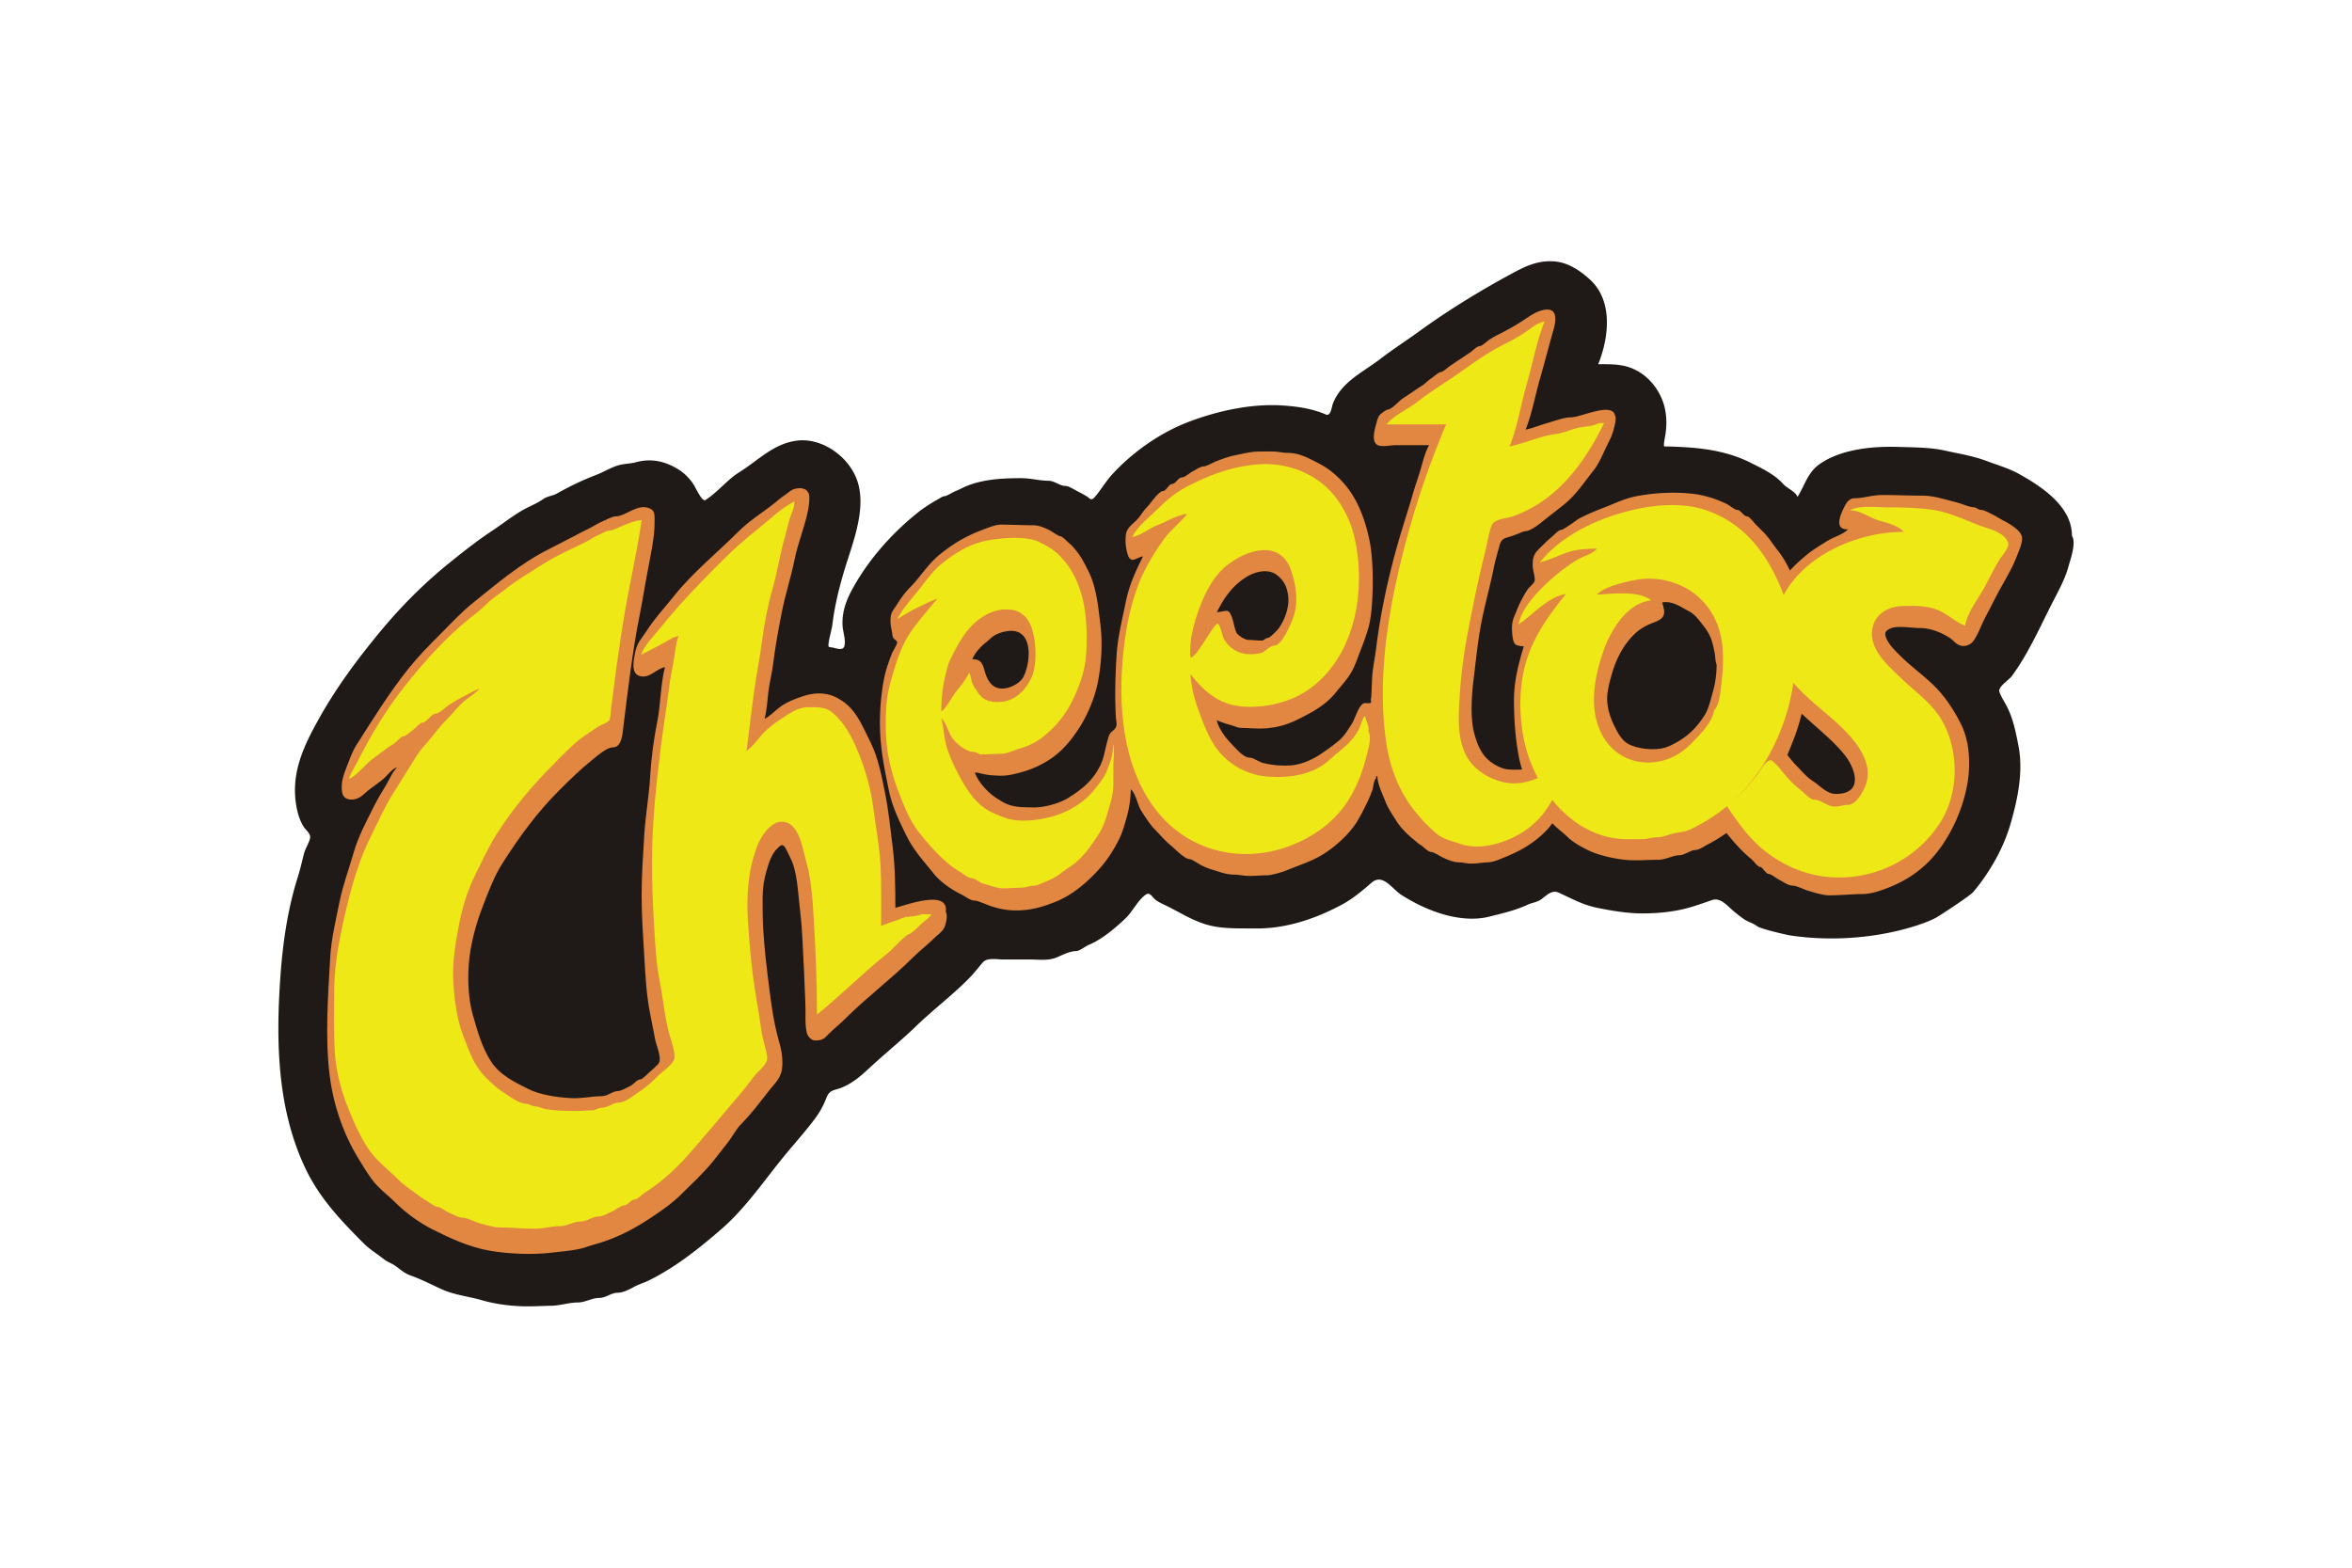
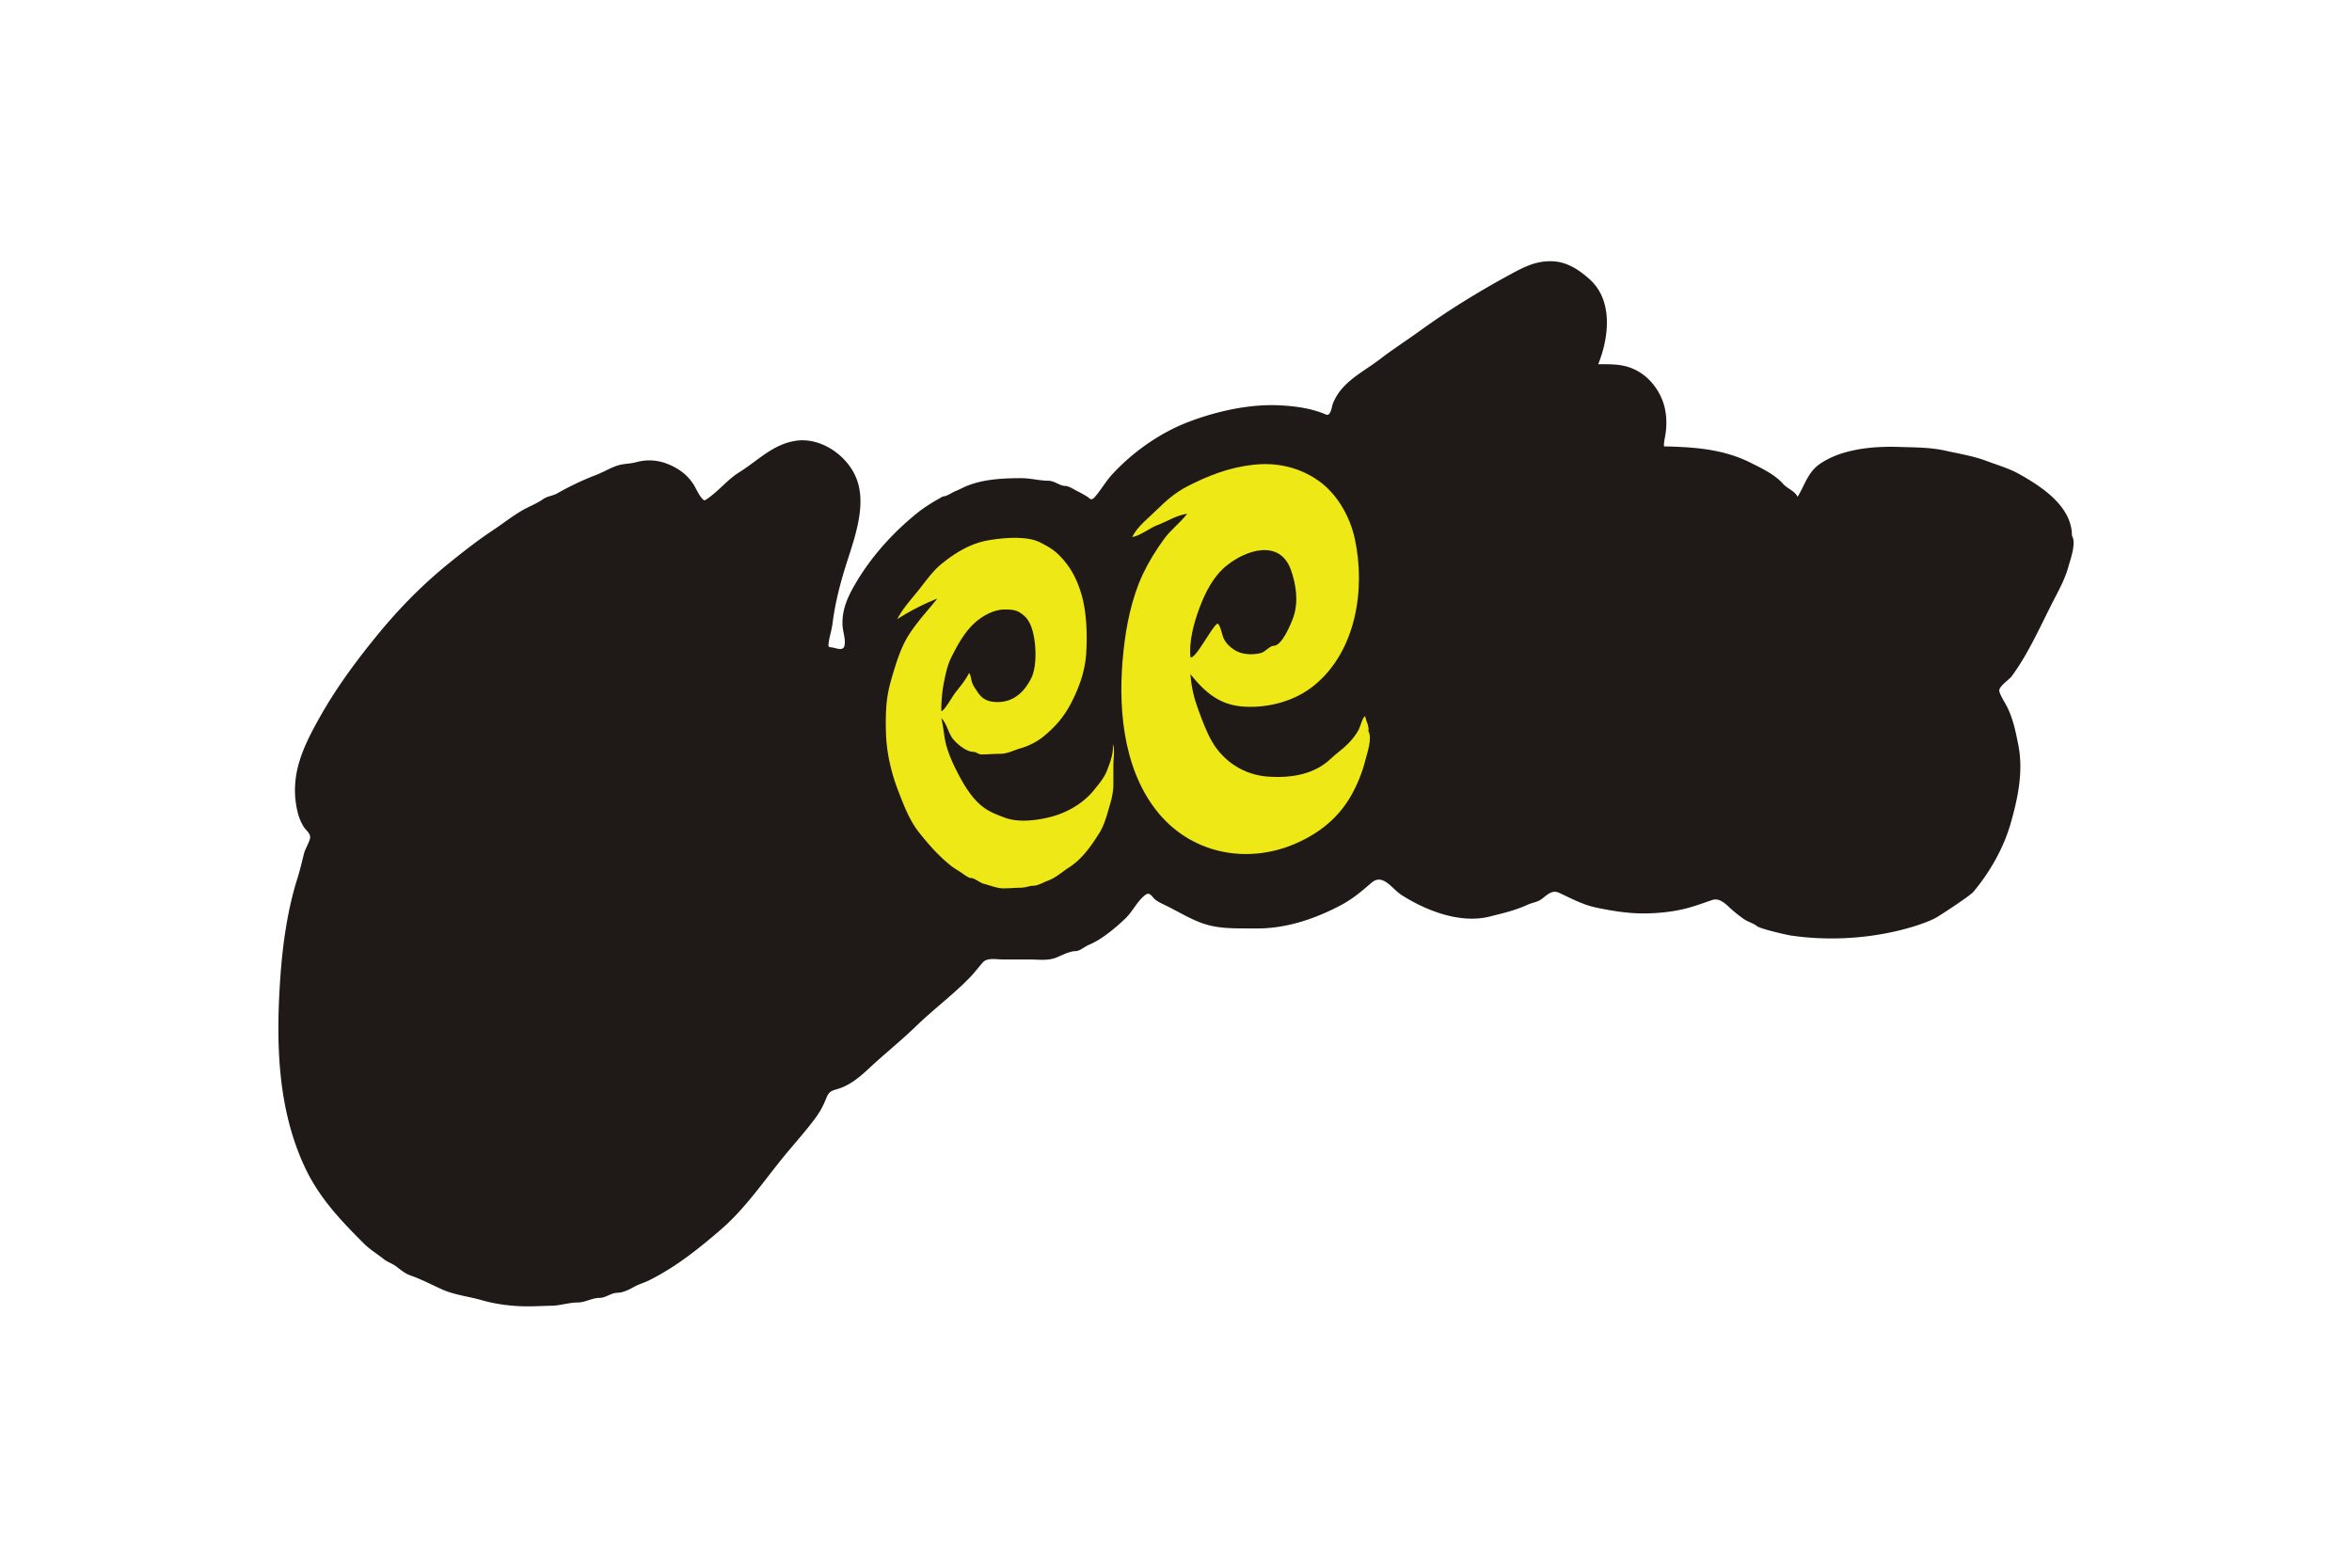
<svg xmlns="http://www.w3.org/2000/svg" height="800" width="1200" id="svg28" version="1.1" xml:space="preserve" clip-rule="evenodd" fill-rule="evenodd" image-rendering="optimizeQuality" shape-rendering="geometricPrecision" text-rendering="geometricPrecision" viewBox="-9.3 -9.026 80.6 54.155">
  <defs id="defs4">
    <style id="style2" type="text/css">.fil2{fill:#e18742}.fil3{fill:#eee817}</style>
  </defs>
  <g transform="translate(-3.022 -244.937)" id="Layer_x0020_1">
    <path id="path9" d="M64.966 254.418c0-1.018-1.048-1.699-1.836-2.139-.34-.19-.756-.309-1.124-.448-.451-.17-.958-.25-1.427-.355-.492-.11-1.05-.11-1.553-.125-.494-.015-.965-.001-1.453.087-.463.085-.899.222-1.293.485-.438.293-.53.73-.791 1.153-.076-.194-.364-.295-.497-.446-.291-.333-.746-.544-1.135-.739-.732-.366-1.522-.493-2.335-.536-.21-.011-.421-.022-.632-.022-.045 0 .018-.308.023-.335.079-.431.061-.891-.107-1.299-.161-.39-.442-.736-.807-.951-.461-.27-.875-.255-1.395-.255.375-.929.52-2.201-.295-2.934-.352-.316-.76-.591-1.247-.62-.58-.034-1.002.184-1.495.452-1.067.578-2.144 1.24-3.126 1.952-.454.329-.925.63-1.369.972-.417.321-.91.579-1.269.968-.159.172-.288.371-.369.591-.035.096-.066.43-.236.356-.483-.212-1.052-.289-1.575-.316-1.051-.055-2.191.199-3.171.573-.98.374-1.928 1.042-2.635 1.813-.226.247-.386.537-.605.787-.121.138-.169.037-.243-.01a4.2 4.2 0 00-.358-.201c-.105-.052-.297-.179-.414-.179-.188 0-.371-.179-.583-.179-.314 0-.588-.089-.959-.089-.705 0-1.281.052-1.801.246-.143.053-.305.146-.447.201-.11.042-.302.179-.403.179-.038 0-.137.066-.179.089-.223.126-.498.295-.716.469-.882.706-1.656 1.573-2.212 2.552-.243.428-.416.848-.392 1.35.011.226.112.465.069.691-.037.202-.26.104-.394.078-.147-.029-.177.005-.156-.156.029-.226.106-.444.134-.671.079-.635.233-1.264.419-1.875.286-.94.797-2.175.403-3.155-.321-.796-1.241-1.429-2.111-1.286-.783.128-1.284.68-1.926 1.08-.431.269-.75.695-1.177.965-.111.07-.343-.443-.396-.524-.156-.242-.343-.426-.592-.571-.445-.258-.9-.349-1.4-.214-.217.059-.442.048-.655.119-.251.083-.477.224-.723.319-.473.182-.913.392-1.354.641-.156.088-.332.092-.479.195-.192.133-.356.201-.555.3-.409.205-.804.527-1.188.781-.521.345-1.006.727-1.492 1.119-.909.734-1.704 1.538-2.446 2.44-.76.924-1.457 1.864-2.044 2.91-.562 1.001-1.022 1.96-.785 3.139.046.227.116.439.24.635.08.126.26.239.214.41-.051.185-.164.343-.211.532-.07.279-.133.554-.22.829-.339 1.071-.508 2.252-.588 3.371-.159 2.23-.122 4.562.847 6.624.494 1.051 1.229 1.822 2.037 2.63.204.204.455.353.681.533.135.107.288.15.42.246.167.124.311.254.513.324.369.129.726.318 1.087.48.434.194.924.242 1.378.374.478.139 1.036.206 1.533.21.287.002.575-.016.862-.021.31-.005.606-.113.913-.113.257 0 .484-.157.74-.157.228 0 .409-.179.636-.179.189 0 .412-.119.575-.208.169-.092.344-.138.511-.221.937-.47 1.709-1.089 2.495-1.769.846-.732 1.493-1.703 2.202-2.563.347-.421.718-.831 1.042-1.269.163-.22.285-.446.383-.701.112-.291.273-.253.526-.355.504-.202.845-.583 1.243-.936.444-.394.907-.779 1.333-1.191.597-.579 1.273-1.079 1.857-1.682.161-.166.296-.348.447-.52.152-.172.497-.097.698-.097h.923c.314 0 .638.051.932-.074.192-.081.449-.216.66-.216.126 0 .324-.167.447-.217.442-.18.914-.582 1.256-.905.257-.244.419-.618.702-.825.138-.101.213.051.304.141.103.101.332.199.465.265.47.235.907.516 1.421.648.513.133 1.071.104 1.597.111 1.037.013 2.039-.318 2.954-.802.4-.212.719-.479 1.055-.772.401-.35.707.203 1.047.42.846.539 2.024 1.001 3.047.741.462-.117.867-.207 1.305-.407.176-.08.334-.082.496-.205.177-.135.349-.318.586-.209.436.201.822.416 1.3.516.551.114 1.111.206 1.675.198.513-.007 1.033-.062 1.527-.202.266-.075.526-.17.788-.26.236-.082.443.11.601.258.159.148.329.284.508.407.136.094.315.133.437.234.12.098 1.033.307 1.183.328 2.512.364 4.545-.365 4.991-.61.151-.083 1.191-.763 1.307-.903.574-.691 1.045-1.517 1.29-2.381.248-.875.438-1.79.257-2.697-.091-.453-.17-.864-.373-1.283-.087-.179-.221-.365-.28-.554-.051-.161.332-.405.421-.524.581-.782.995-1.74 1.44-2.604.201-.391.41-.77.526-1.196.068-.247.276-.809.121-1.058z" fill="#1f1a17" />
-     <path id="path11" d="M26.072 267.405c.105-.8-1.44-.204-1.743-.134 0-.734-.01-1.44-.09-2.079-.084-.674-.146-1.291-.268-1.9-.119-.595-.244-1.226-.492-1.721-.255-.509-.451-1.027-.872-1.364-.164-.131-.392-.263-.626-.313-.413-.089-.789.038-1.095.157-.222.086-.411.176-.581.313-.151.12-.318.295-.492.38.079-.311.093-.631.134-.961.037-.296.12-.621.157-.916.08-.641.192-1.247.313-1.855.118-.59.311-1.177.425-1.744.123-.615.351-1.128.469-1.721.031-.158.055-.334.045-.492-.016-.234-.227-.341-.536-.246-.099.03-.238.162-.336.224-.103.065-.215.168-.313.246-.412.33-.881.612-1.252.984-.74.741-1.579 1.414-2.235 2.236-.325.406-.677.781-.961 1.229-.153.24-.312.375-.38.715-.057.286-.162.749.179.827.335.077.556-.265.849-.313-.157.617-.141 1.263-.268 1.9-.123.617-.205 1.231-.246 1.922-.038.643-.163 1.338-.201 1.989-.041.685-.09 1.35-.09 2.079 0 .729.051 1.429.09 2.079.04.687.074 1.353.201 1.99.058.289.119.615.179.916.05.247.262.677.089.85-.09.09-.191.188-.29.268-.063.05-.232.246-.313.246-.108 0-.248.18-.335.223-.1.05-.333.179-.425.179-.199 0-.364.179-.571.179-.349 0-.664.09-1.083.067-.509-.028-1.074-.123-1.453-.313-.511-.256-1.001-.497-1.296-.961-.304-.476-.446-.978-.626-1.609-.16-.558-.193-1.336-.112-1.99.076-.611.25-1.207.447-1.721.203-.529.402-1.063.693-1.52.582-.915 1.198-1.758 1.945-2.504.376-.376.744-.738 1.162-1.073.146-.117.489-.425.704-.425.316 0 .333-.475.369-.76.161-1.289.309-2.572.559-3.822.117-.589.216-1.238.335-1.833.066-.327.115-.61.156-.939.016-.128.023-.329.023-.492 0-.228-.005-.327-.157-.402-.408-.204-.84.268-1.185.268-.132 0-.339.129-.469.179-.128.049-.262.142-.38.201-.506.253-.983.513-1.476.76-.971.486-1.8 1.204-2.615 1.855-.411.329-.77.725-1.14 1.095-.371.371-.743.75-1.073 1.162-.668.834-1.222 1.734-1.811 2.66-.144.227-.236.503-.336.76-.084.217-.229.584-.134.917.059.208.337.246.559.134.121-.061.211-.164.313-.246.2-.16.444-.31.626-.492.09-.09.244-.285.38-.313-.18.188-.283.47-.425.693-.141.222-.28.471-.402.715-.243.484-.514.992-.671 1.542-.157.549-.37 1.115-.492 1.721-.117.586-.276 1.238-.313 1.856-.078 1.318-.184 2.817-.022 4.113.083.664.244 1.237.447 1.766.216.561.466.991.76 1.453.144.226.285.441.469.626.186.186.395.35.582.536.358.358.827.704 1.296.939.587.294 1.254.612 1.989.738.611.105 1.426.145 2.101.067.319-.037.602-.061.894-.112.204-.035.422-.123.626-.179.634-.173 1.217-.462 1.721-.782.441-.281.91-.597 1.274-.961.37-.37.767-.73 1.095-1.14.165-.205.324-.416.492-.626.16-.201.287-.466.469-.648.364-.364.684-.804 1.006-1.207.157-.197.363-.385.402-.693.047-.377-.036-.717-.112-.984-.165-.578-.254-1.204-.335-1.855-.08-.637-.161-1.301-.202-1.989-.018-.311-.022-.704-.022-1.051 0-.371.052-.673.134-.961.081-.283.175-.577.358-.76.111-.111.195-.205.291-.045.068.113.119.239.179.358.249.498.253 1.172.335 1.833.082.653.095 1.404.135 2.079.021.365.024.705.044 1.05.021.349-.023.712.045 1.051.026.131.148.29.294.29.284 0 .332-.089.466-.223.186-.186.395-.35.581-.536.746-.744 1.601-1.379 2.347-2.124.228-.227.488-.421.715-.648.117-.117.243-.19.335-.335.058-.091.155-.442.067-.581z" class="fil2" fill="#e18742" />
-     <path id="path13" d="M63.222 254.418c-.04-.195-.436-.43-.604-.514-.115-.057-.242-.143-.358-.201-.11-.055-.324-.179-.447-.179-.076 0-.161-.089-.235-.089-.083 0-.254-.054-.346-.089-.188-.072-.408-.12-.626-.179-.228-.061-.51-.134-.813-.134-.466 0-.885-.022-1.366-.022-.378 0-.651.112-.972.112-.197 0-.29.178-.358.313-.108.216-.374.783.134.76-.152.168-.525.281-.716.402-.24.153-.459.278-.67.447-.209.168-.426.362-.619.576-.121-.26-.264-.501-.431-.71-.171-.214-.301-.435-.492-.626-.089-.089-.179-.179-.268-.268-.053-.053-.21-.268-.291-.268-.112 0-.223-.223-.336-.223-.087 0-.277-.161-.358-.201-.33-.165-.763-.31-1.184-.357-.677-.076-1.377-.026-1.967.089-.382.075-.747.255-1.073.38-.287.11-.558.223-.827.358-.118.059-.229.156-.335.223-.073.047-.284.201-.358.201-.072 0-.254.199-.313.246-.099.079-.201.179-.291.268-.085.085-.205.19-.269.29-.074.117-.101.262-.089.469.009.14.084.367.067.469-.019.115-.188.223-.246.313-.149.235-.272.458-.38.738-.076.198-.176.336-.157.671.007.115.011.24.045.358.052.181.146.171.358.201-.156.545-.336 1.137-.336 1.855 0 .743.06 1.418.179 2.011.026.129.06.258.1.386-.168.006-.339.012-.502-.006-.281-.031-.633-.261-.782-.447-.178-.222-.265-.436-.358-.76-.161-.562-.099-1.373-.022-1.989.082-.658.139-1.275.268-1.923.122-.611.286-1.185.403-1.766.063-.317.144-.596.223-.872.062-.218.172-.228.38-.291.088-.026.172-.06.246-.089.064-.025.201-.089.246-.089.209 0 .571-.309.715-.425.208-.166.422-.328.626-.492.422-.338.691-.762 1.028-1.185.195-.244.325-.583.469-.872.076-.152.15-.288.202-.469.03-.106.138-.45.067-.559-.097-.469-1.183.067-1.514.067-.245 0-.587.131-.834.201-.234.067-.483.171-.738.224.218-.544.332-1.184.492-1.744.164-.572.311-1.143.469-1.699.104-.365.152-.838-.424-.67-.255.074-.503.267-.716.402-.229.145-.481.285-.715.402a4.039 4.039 0 00-.358.201c-.072.045-.253.224-.335.224-.099 0-.258.174-.336.224-.117.074-.226.154-.335.223-.117.074-.223.152-.336.224-.071.045-.262.224-.335.224-.073 0-.264.178-.336.223-.107.068-.205.178-.313.246-.231.147-.439.3-.671.447-.113.072-.38.38-.514.38-.042 0-.24.144-.268.179-.083.104-.09.182-.134.335-.061.215-.147.558.022.693.133.106.484.022.655.022h1.155c-.131.224-.22.581-.291.827-.083.289-.184.556-.268.849-.158.552-.352 1.131-.514 1.699-.333 1.164-.598 2.368-.76 3.666-.039.308-.116.673-.134.984-.012.195-.012.326-.023.514-.005.09-.001.159-.022.224-.009.028.019.114 0 .134-.036.037-.193.002-.246.022-.176.066-.303.537-.403.693-.152.24-.275.453-.491.626-.205.164-.422.325-.648.47-.259.165-.638.339-1.006.357-.359.018-.685-.02-.939-.089-.135-.036-.33-.179-.447-.179-.232 0-.513-.357-.648-.492-.171-.171-.448-.537-.492-.805.152.075.332.127.514.179.08.023.23.089.313.089.167 0 .452.022.658.022.52 0 .955-.136 1.309-.313.534-.267.966-.498 1.319-.939.165-.206.346-.396.491-.626.15-.235.228-.48.336-.76.098-.256.208-.538.291-.827.077-.269.116-.627.134-.939.039-.657.028-1.494-.09-2.079-.12-.599-.319-1.162-.604-1.609-.274-.431-.692-.838-1.162-1.073-.301-.151-.633-.358-1.076-.358-.147 0-.265-.035-.444-.045-.165-.008-.371 0-.556 0-.267 0-.572.085-.83.134-.199.038-.443.131-.625.201-.119.046-.338.179-.447.179-.092 0-.289.133-.38.179-.088.044-.257.201-.358.201-.125 0-.216.223-.335.223-.108 0-.213.246-.313.246-.152 0-.455.456-.559.559-.134.134-.224.313-.358.447-.115.115-.322.266-.358.447-.051.254-.011.519.045.715.108.38.299.129.536.089-.247.497-.478.982-.603 1.609-.113.565-.273 1.171-.313 1.855-.04.677-.063 1.375-.022 2.079.013.212.08.331-.089.469-.142.116-.141.148-.201.357-.087.305-.122.601-.246.85-.265.531-.612.81-1.095 1.117-.276.176-.786.336-1.186.336-.393 0-.662-.006-.937-.112-.113-.043-.255-.136-.358-.201-.293-.186-.637-.546-.76-.894.123.005.216.04.358.067.129.025.359.045.557.045.25 0 .528-.073.74-.134a3.44 3.44 0 00.894-.402c.456-.29.783-.685 1.073-1.14.268-.42.518-.999.626-1.542.119-.596.173-1.339.089-2.012-.041-.331-.077-.672-.134-.961-.064-.318-.141-.596-.268-.85-.122-.244-.239-.488-.402-.693-.082-.102-.166-.209-.268-.291-.06-.048-.238-.246-.313-.246-.061 0-.277-.161-.358-.201-.169-.085-.356-.179-.598-.179-.284 0-.762-.022-1.083-.022-.212 0-.473.115-.644.179-.598.223-1.028.491-1.475.85-.417.334-.677.788-1.05 1.162-.19.19-.32.391-.47.626-.08.125-.155.189-.179.38-.023.183.014.359.045.514.01.052.016.157.044.201.04.062.119.079.134.156.011.056-.15.306-.179.38-.102.263-.209.555-.268.849-.118.591-.175 1.295-.134 1.989.04.678.173 1.292.291 1.878.116.579.385 1.128.626 1.61.252.504.607.88.939 1.296.155.194.392.38.604.514a3.681 3.681 0 00.357.201c.101.051.297.201.425.201.124 0 .395.128.537.179.195.071.497.143.738.157.61.033 1.053-.106 1.475-.269.549-.21.983-.558 1.363-.939.374-.375.641-.746.894-1.252.118-.237.19-.509.268-.782.079-.275.128-.611.134-.939.184.165.223.525.358.738.13.204.297.476.469.648.184.184.355.396.559.559.132.106.468.469.648.469.072 0 .296.158.38.201.148.076.258.124.447.179.222.064.428.156.732.156.119 0 .326.045.508.045.215 0 .372-.022.599-.022.145 0 .491-.097.642-.157.157-.062.363-.143.514-.201.294-.113.558-.223.804-.38.426-.271.87-.671 1.14-1.096.144-.227.258-.471.38-.715.057-.113.11-.26.157-.38.05-.131.043-.334.134-.425.007-.007-.001-.057 0-.067h.045c.012.293.172.599.268.849.1.26.26.493.403.716.128.201.35.432.536.581.107.086.191.169.313.246.078.05.235.224.335.224.092 0 .288.133.38.178.148.074.388.179.581.179.142 0 .25.044.438.044.193 0 .416-.044.545-.044.213 0 .44-.114.604-.179.571-.226 1.014-.499 1.408-.894.088-.088.163-.181.233-.277.159.175.36.311.527.478.172.172.472.337.693.447.333.167.863.292 1.274.336.381.041.808 0 1.172 0 .234 0 .517-.156.717-.156.184 0 .386-.179.548-.179.127 0 .345-.148.447-.201a5.253 5.253 0 00.634-.388c.264.325.535.639.863.902.059.047.218.268.291.268.097 0 .203.246.313.246.072 0 .273.159.358.201.115.057.307.201.458.201.144 0 .39.134.548.179.196.056.495.156.722.156.368 0 .853-.045 1.146-.045.251 0 .513-.081.725-.157 1.177-.418 1.884-1.128 2.414-2.19.238-.476.439-1.077.515-1.677.038-.31.038-.675 0-.984-.038-.3-.13-.618-.246-.85-.247-.494-.545-.948-.916-1.319-.373-.372-.812-.678-1.185-1.051-.172-.172-.399-.384-.492-.626-.068-.177-.006-.246.134-.313.253-.121.717-.022 1.033-.022.392 0 .763.17 1.024.335.114.072.186.182.313.246.184.092.394.01.492-.112.16-.2.266-.509.38-.738.124-.248.255-.487.38-.738.244-.489.559-.953.76-1.475.054-.138.249-.568.157-.715zm-26.779 1.431c.288-.183.759-.319 1.073-.067.214.171.337.37.38.715.038.31-.064.642-.179.872-.058.116-.135.247-.224.336-.053.053-.232.246-.313.246-.068 0-.119.089-.197.089-.156 0-.311-.022-.452-.022-.126 0-.337-.142-.402-.224-.111-.139-.145-.782-.358-.782-.094 0-.297.057-.336.045.258-.515.534-.906 1.006-1.207zm-9.455 2.839c.089-.24.305-.454.492-.604.097-.077.2-.188.313-.246.174-.089.484-.176.715-.112.569.157.476 1.106.246 1.565-.142.284-.773.59-1.095.268-.124-.124-.19-.273-.246-.469-.064-.225-.116-.421-.425-.402zm25.281 1.945c-.305.48-.666.8-1.207 1.05-.398.184-1.057.115-1.409-.067-.232-.12-.371-.385-.491-.626-.112-.224-.225-.53-.246-.849-.021-.313.081-.674.157-.939.157-.551.406-1.01.76-1.363.193-.193.408-.32.693-.425.127-.047.286-.118.335-.246.058-.152-.019-.31-.044-.447.36-.064.672.179.894.291.226.113.342.282.491.469.142.178.263.35.336.604.037.131.059.228.089.38.016.082.023.318.067.403 0 .35-.053.677-.134.961-.081.283-.145.577-.29.805zm4.541 2.705c-.307 0-.56-.295-.764-.425-.25-.159-.381-.336-.581-.537-.119-.119-.223-.254-.328-.386.081-.195.161-.393.239-.598.101-.261.185-.54.255-.829.497.477 1.055.89 1.489 1.432.342.427.692 1.341-.309 1.341z" class="fil2" fill="#e18742" />
    <path id="path15" d="M40.669 261.168c.027-.192-.083-.334-.112-.514-.081 0-.173.362-.219.451-.094.181-.218.337-.36.483-.195.202-.406.337-.602.525-.589.568-1.414.681-2.189.625-.802-.058-1.52-.511-1.924-1.216-.196-.341-.332-.718-.468-1.086-.148-.4-.241-.775-.275-1.235.517.645 1.028 1.082 1.891 1.123.858.041 1.758-.211 2.42-.766 1.415-1.185 1.739-3.305 1.369-5.024-.166-.773-.609-1.567-1.27-2.026-.666-.463-1.441-.632-2.245-.541-.828.093-1.546.371-2.284.751-.399.205-.735.5-1.052.814-.278.274-.669.573-.841.932.292-.048.599-.313.88-.417.327-.121.665-.344 1.02-.388-.242.314-.563.548-.8.873-.276.378-.528.787-.729 1.21-.385.814-.576 1.773-.671 2.663-.197 1.823-.05 3.974 1.121 5.484 1.167 1.506 3.127 1.907 4.84 1.155.813-.357 1.475-.886 1.915-1.674.207-.369.375-.788.478-1.198.061-.242.249-.769.104-1.003zm-6.147-2.548c-.061-.54.125-1.219.315-1.72.202-.535.482-1.09.937-1.454.68-.545 1.828-.915 2.214.144.184.506.269 1.118.089 1.637-.069.199-.389.991-.671.991-.151 0-.298.215-.455.253-.251.06-.553.061-.793-.046-.209-.094-.426-.284-.508-.504-.026-.069-.111-.452-.189-.463-.076-.011-.337.433-.398.518-.066.092-.408.683-.541.644z" class="fil3" fill="#eee817" />
    <path id="path17" d="M31.839 261.615c.036.323-.108.674-.201.916-.099.257-.288.471-.447.671-.335.419-.87.759-1.453.917-.475.128-1.133.218-1.609.044-.317-.115-.569-.214-.805-.402-.397-.318-.679-.822-.916-1.297-.119-.237-.238-.521-.313-.782-.089-.311-.094-.627-.179-.961.185.168.245.519.402.715.126.157.45.447.709.447.081 0 .185.089.265.089.227 0 .467-.022.662-.022.252 0 .462-.121.666-.179.311-.089.582-.225.804-.402.427-.342.749-.715 1.006-1.229.234-.468.454-1.028.492-1.677.042-.706.002-1.434-.156-1.989-.167-.584-.41-1.014-.782-1.386-.198-.198-.402-.312-.67-.447-.444-.222-1.247-.156-1.766-.067-.652.112-1.175.457-1.61.805-.318.255-.55.598-.805.916-.247.309-.559.648-.738 1.006.429-.281.879-.508 1.386-.715-.328.412-.694.798-.984 1.252-.294.462-.459 1.026-.626 1.609a4.332 4.332 0 00-.157.916 8.852 8.852 0 000 1.051c.037.621.207 1.28.403 1.788.207.538.407 1.063.738 1.475.343.43.666.798 1.095 1.141.103.082.225.153.335.223.08.051.259.201.357.201.125 0 .308.167.448.201.203.051.451.156.67.156.183 0 .438-.022.582-.022.19 0 .319-.067.435-.067.177 0 .37-.122.525-.179.277-.102.487-.302.715-.448.46-.292.758-.726 1.05-1.184.147-.231.231-.496.313-.782.08-.28.179-.559.179-.916v-.671c0-.185.061-.583-.023-.716zm-5.923-1.14c0-.346.03-.686.089-.984.058-.288.126-.608.246-.849.248-.496.504-.966.916-1.296.217-.173.574-.38.937-.38.34 0 .456.042.628.179.121.097.172.166.246.313.21.42.278 1.412.045 1.878-.208.417-.561.827-1.162.827-.391 0-.565-.143-.715-.38-.052-.081-.119-.169-.157-.268-.042-.109-.048-.271-.112-.358-.118.238-.306.467-.469.671-.097.12-.39.65-.492.648z" class="fil3" fill="#eee817" />
    <path id="path19" d="M20.864 253.211c-.025.025-.025.024 0 0z" class="fil3" fill="#eee817" />
-     <path id="path21" d="M5.463 262.822c-.024.024-.025.025 0 0z" class="fil3" fill="#eee817" />
-     <path id="path23" d="M25.223 267.494c-.048.043-.405.089-.47.089-.12 0-.254.081-.357.112-.197.059-.374.126-.559.202 0-.689.016-1.464-.022-2.124-.041-.709-.166-1.306-.246-1.945-.075-.601-.244-1.216-.447-1.743-.195-.507-.45-1.053-.805-1.408-.086-.087-.2-.19-.313-.246-.209-.105-.428-.089-.715-.089-.327 0-.65.239-.872.38-.214.137-.448.314-.626.492-.179.179-.331.434-.536.581-.022.015-.043.048-.067.067.081-.65.167-1.312.246-1.945.079-.634.214-1.244.29-1.855.075-.596.197-1.226.358-1.788.169-.591.256-1.199.425-1.788.057-.202.1-.404.156-.604.055-.191.19-.43.179-.648-.462.232-.877.644-1.274.961-.411.329-.814.679-1.184 1.05-.751.751-1.477 1.488-2.146 2.325-.224.281-.562.607-.693.961.217-.108.437-.23.648-.335.197-.098.433-.278.648-.313-.107.267-.123.64-.179.916-.064.322-.116.613-.156.938-.081.639-.184 1.246-.269 1.923-.157 1.253-.313 2.648-.313 4.023 0 .717.027 1.425.067 2.101.04.682.072 1.386.201 2.034.12.6.173 1.264.335 1.833.066.229.236.696.157.872-.095.208-.399.398-.559.559-.178.178-.389.378-.603.514-.174.11-.502.402-.738.402-.209 0-.376.179-.604.179-.101 0-.222.089-.307.089-.214 0-.363.023-.561.023-.399 0-.737-.007-1.077-.067-.093-.017-.223-.09-.335-.09-.112 0-.218-.089-.302-.089-.268 0-.621-.278-.816-.403-.241-.153-.409-.319-.603-.514-.401-.401-.554-.859-.782-1.453-.197-.513-.296-1.172-.335-1.833-.022-.378.003-.742.045-1.073.042-.342.1-.656.156-.939.121-.604.293-1.166.537-1.654.254-.508.467-.992.76-1.453.57-.897 1.255-1.703 1.99-2.437.382-.382.714-.751 1.185-1.05.108-.069.217-.148.335-.224.08-.051.338-.14.38-.223.057-.114.051-.34.067-.469.02-.162.048-.337.067-.492.156-1.246.341-2.532.582-3.733.145-.727.293-1.494.402-2.213-.248.014-.441.11-.626.179-.136.05-.354.179-.481.179-.12 0-.316.133-.436.179-.116.045-.245.145-.358.201-.496.248-1.016.468-1.475.76-.45.286-.929.565-1.341.894-.213.17-.436.302-.626.492-.18.18-.406.356-.604.514-.811.649-1.541 1.468-2.191 2.28-.669.836-1.218 1.743-1.721 2.749-.075.15-.217.339-.246.514.219-.106.435-.346.604-.514.18-.18.428-.333.626-.492.107-.085.218-.149.336-.223.072-.046.22-.246.313-.246.072 0 .264-.178.335-.224.071-.045.226-.246.313-.246.155 0 .301-.313.47-.313.114 0 .37-.25.469-.313.327-.208.684-.387 1.028-.559-.034.087-.218.211-.291.268-.105.084-.219.152-.313.246-.186.186-.35.395-.536.581-.187.187-.347.395-.514.604-.156.195-.36.397-.492.604-.287.451-.559.907-.849 1.363-.29.455-.511.976-.76 1.475-.242.483-.447 1.039-.604 1.587-.162.568-.302 1.154-.425 1.766-.121.606-.224 1.288-.224 1.967 0 .72-.019 1.421.022 2.124.036.605.209 1.263.402 1.766.202.524.429 1.048.715 1.498.292.458.721.766 1.095 1.14.191.191.413.321.626.492.102.081.224.153.335.224.072.045.283.201.358.201.111 0 .3.162.402.201.142.055.33.179.48.179.165 0 .385.13.548.178.185.056.535.157.711.157.424 0 .778.045 1.235.045.321 0 .553-.09.895-.09.197 0 .452-.156.664-.156.246 0 .428-.179.652-.179.158 0 .332-.123.47-.179.1-.041.295-.202.402-.202.121 0 .233-.201.358-.201.101 0 .259-.175.336-.223.468-.298.849-.625 1.229-1.006.411-.411 1.707-1.98 2.101-2.436.169-.197.33-.424.492-.626.139-.174.462-.386.425-.648-.044-.306-.161-.592-.202-.917-.077-.611-.21-1.235-.29-1.878-.082-.653-.138-1.325-.179-2.034-.04-.689.025-1.45.179-1.989.085-.299.167-.552.313-.782.127-.2.372-.514.682-.514.608 0 .719.936.86 1.431.161.564.208 1.282.246 1.922.064 1.087.112 2.142.112 3.308.824-.662 1.567-1.419 2.392-2.079.134-.107.259-.237.38-.358.055-.055.338-.336.402-.336.064 0 .347-.281.403-.335.105-.105.311-.229.38-.358h-.358zm-15.245-7.824c.025.024.025.024 0 0z" class="fil3" fill="#eee817" />
-     <path id="path25" d="M62.753 254.641c-.142-.365-.665-.456-.985-.579-.53-.203-1.041-.456-1.608-.538-.518-.075-1.064-.089-1.587-.087-.319.002-1.002-.085-1.274.109.359-.016.659.245.989.343.288.085.656.162.867.395-1.563 0-3.39.775-4.145 2.181-.152-.41-.341-.803-.554-1.153-.499-.82-1.156-1.422-2.059-1.752-1.03-.378-2.304-.167-3.311.169-.906.303-1.882.834-2.492 1.605.335-.078.64-.237.963-.346.308-.104.68-.123 1.004-.123-.184.205-.49.258-.715.402a6.769 6.769 0 00-.85.639c-.418.37-1.044.994-1.14 1.574.492-.337 1.014-.95 1.632-1.05-.565.705-1.064 1.379-1.345 2.252-.281.873-.285 1.885-.104 2.777.091.449.256.902.481 1.326-.255.11-.508.181-.802.186-.6.009-1.311-.353-1.623-.873-.382-.637-.314-1.451-.273-2.159.05-.854.176-1.682.343-2.52.163-.82.329-1.64.537-2.45.074-.29.115-.629.223-.907.09-.232.528-.24.731-.313 1.533-.551 2.458-1.821 3.151-3.22a1.066 1.066 0 00-.179 0c-.21.11-.466.11-.694.157-.264.055-.508.181-.778.215-.552.071-1.065.318-1.613.432.275-.683.385-1.435.59-2.141.206-.71.341-1.488.617-2.173-.24.039-.446.217-.639.351-.25.172-.52.318-.792.453-.597.298-1.149.72-1.699 1.096-.419.286-.869.566-1.263.875-.316.248-.819.463-1.061.778h2.056c-.734 1.726-1.306 3.53-1.709 5.361-.402 1.835-.638 3.823-.35 5.691.127.822.442 1.638.964 2.29.226.282.481.559.758.791.241.204.522.247.806.351.764.28 1.804-.087 2.41-.565.331-.261.587-.58.787-.947.595.739 1.413 1.279 2.387 1.35.24.018.484.005.724.005.181 0 .346-.067.521-.067.216 0 .407-.104.615-.144.192-.037.353-.043.534-.131.839-.409 1.481-.903 2.071-1.623.604-.737 1.038-1.644 1.294-2.559.08-.289.135-.579.183-.873.331.383.733.72 1.096 1.029.653.555 1.732 1.487 1.414 2.459-.076.232-.338.724-.625.724-.189 0-.336.085-.543.049-.205-.035-.422-.227-.62-.227-.153 0-.329-.22-.441-.307-.214-.167-.394-.339-.568-.547-.133-.159-.28-.359-.444-.487-.168-.131-.429.361-.514.469-.312.4-.652.778-1.051 1.095.269.406.551.806.887 1.16.675.71 1.623 1.197 2.605 1.286 1.534.14 3.027-.567 3.864-1.865.685-1.063.674-2.603-.008-3.664-.33-.512-.877-.9-1.312-1.318-.441-.424-1.093-.971-1.024-1.651.059-.576.543-.849 1.076-.863.374-.01.768-.009 1.127.114.377.128.651.433 1.011.566.082-.498.514-1.004.737-1.45.14-.278.286-.556.445-.824.079-.133.378-.444.293-.61zm-9.902 4.94c-.035.281-.053.646-.246.872-.069.422-.467.815-.752 1.108-.351.362-.741.597-1.246.67-.772.112-1.49-.239-1.858-.918-.489-.902-.282-1.981.028-2.895.239-.702.821-1.693 1.661-1.764-.435-.359-1.366-.227-1.878-.201.15-.165.419-.265.625-.333.254-.083.574-.157.838-.195.684-.098 1.438.106 1.97.546.576.477.863 1.141.911 1.878.027.419-0.0.818-.052 1.234z" class="fil3" fill="#eee817" />
  </g>
</svg>